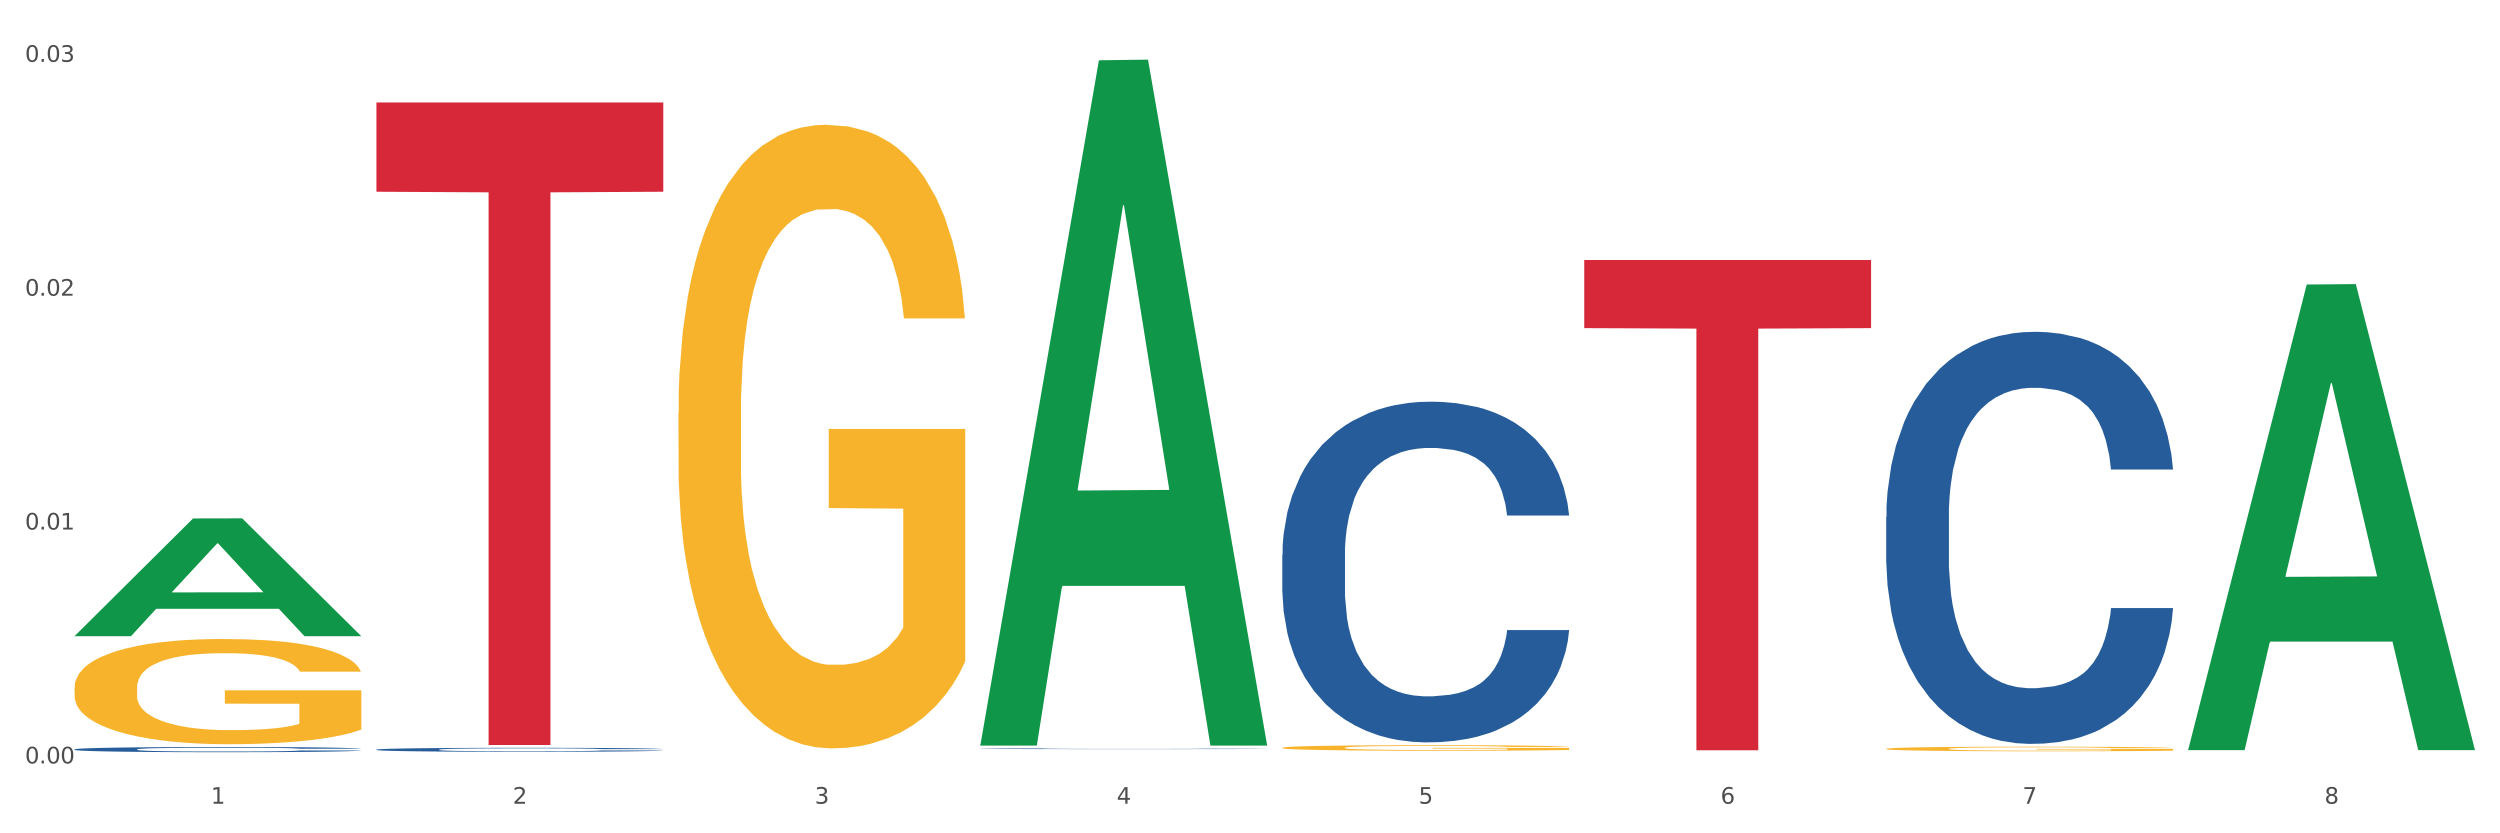
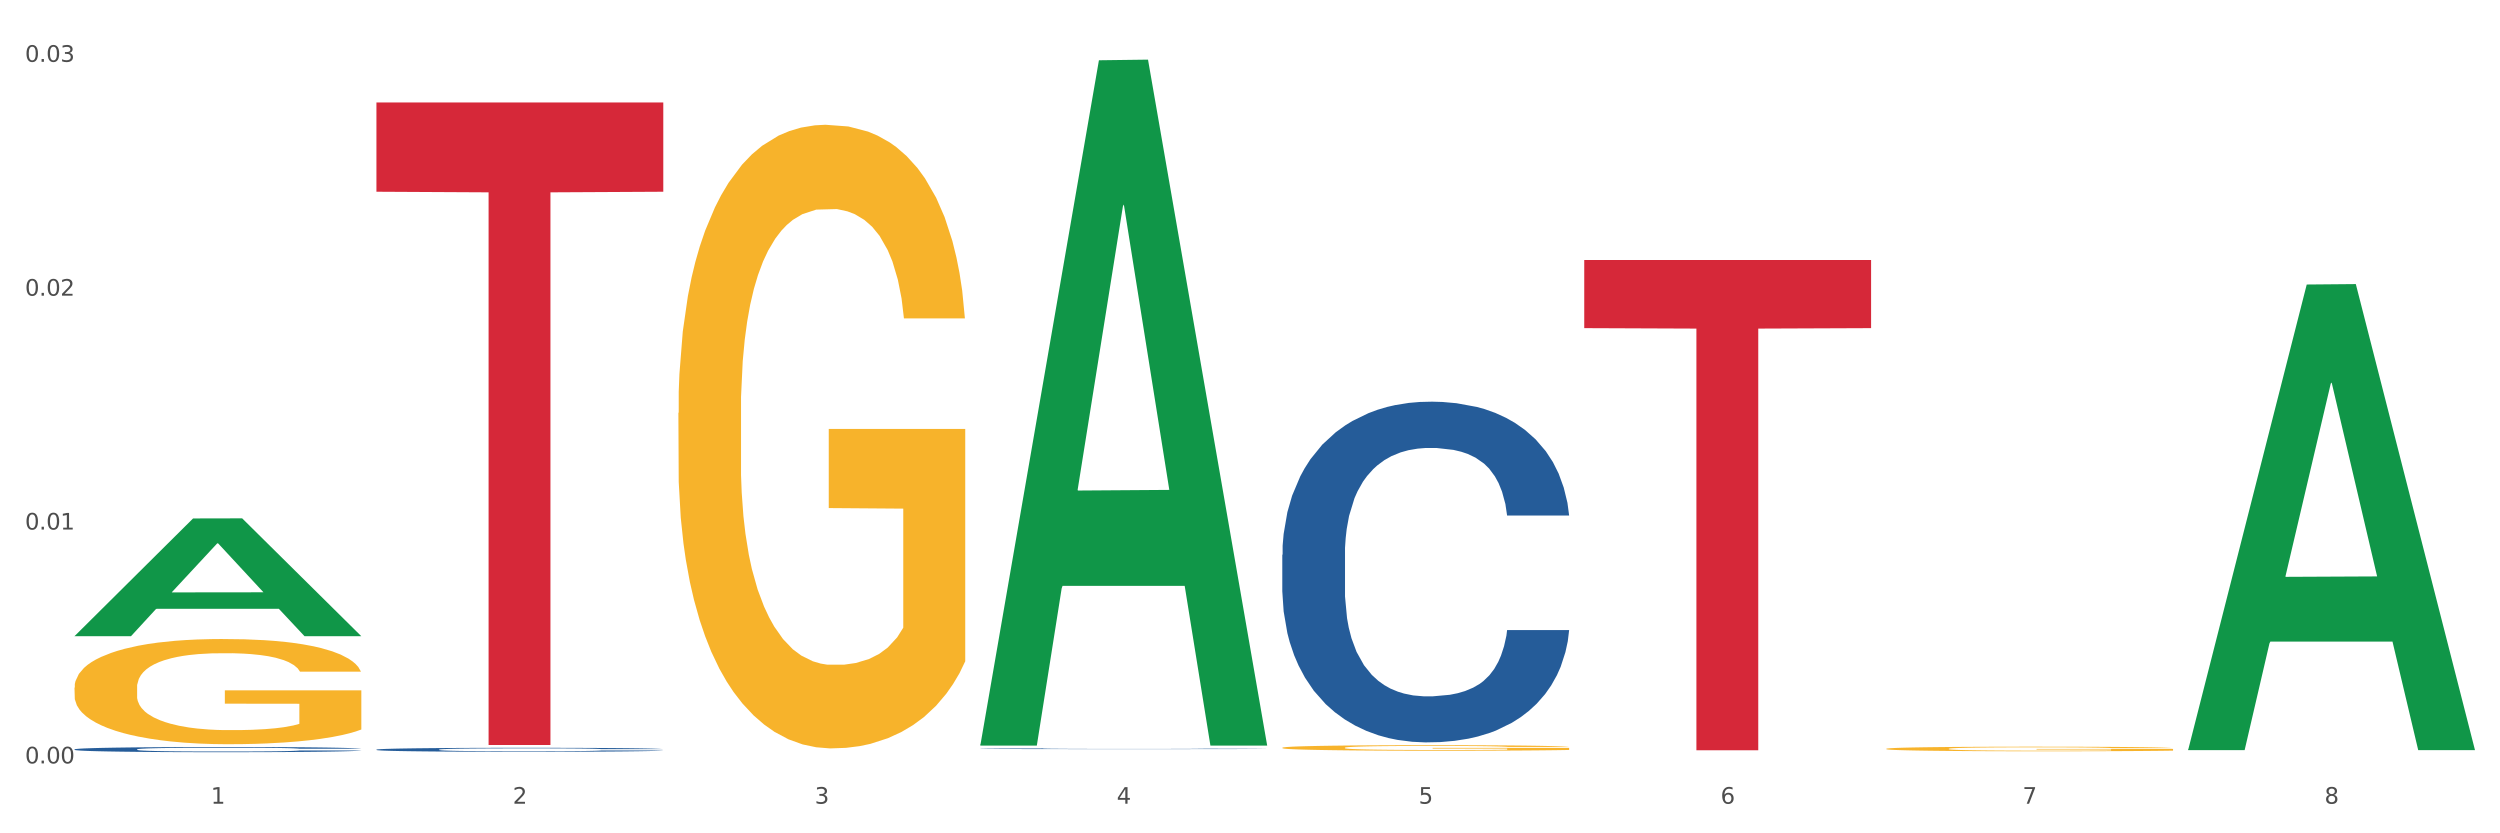
<svg xmlns="http://www.w3.org/2000/svg" xmlns:xlink="http://www.w3.org/1999/xlink" width="1080pt" height="360pt" viewBox="0 0 1080 360" version="1.1">
  <rect x="0" y="0" width="1080" height="360" fill="#333333" stroke="none" />
  <defs>
    <style type="text/css">*{stroke-linejoin: round; stroke-linecap: butt}</style>
  </defs>
  <g id="figure_1">
    <g id="patch_1">
      <path d="M 0 360  L 1080 360  L 1080 0  L 0 0  z " style="fill: #ffffff; stroke: #ffffff; stroke-linejoin: miter" />
    </g>
    <g id="axes_1">
      <g id="matplotlib.axis_1">
        <g id="xtick_1">
          <g id="text_1">
            <g style="fill: #4d4d4d" transform="translate(91.082 347.204) scale(0.096 -0.096)">
              <defs>
                <path id="DejaVuSans-31" d="M 794 531  L 1825 531  L 1825 4091  L 703 3866  L 703 4441  L 1819 4666  L 2450 4666  L 2450 531  L 3481 531  L 3481 0  L 794 0  L 794 531  z " transform="scale(0.016)" />
              </defs>
              <use xlink:href="#DejaVuSans-31" />
            </g>
          </g>
        </g>
        <g id="xtick_2">
          <g id="text_2">
            <g style="fill: #4d4d4d" transform="translate(221.525 347.204) scale(0.096 -0.096)">
              <defs>
                <path id="DejaVuSans-32" d="M 1228 531  L 3431 531  L 3431 0  L 469 0  L 469 531  Q 828 903 1448 1529  Q 2069 2156 2228 2338  Q 2531 2678 2651 2914  Q 2772 3150 2772 3378  Q 2772 3750 2511 3984  Q 2250 4219 1831 4219  Q 1534 4219 1204 4116  Q 875 4013 500 3803  L 500 4441  Q 881 4594 1212 4672  Q 1544 4750 1819 4750  Q 2544 4750 2975 4387  Q 3406 4025 3406 3419  Q 3406 3131 3298 2873  Q 3191 2616 2906 2266  Q 2828 2175 2409 1742  Q 1991 1309 1228 531  z " transform="scale(0.016)" />
              </defs>
              <use xlink:href="#DejaVuSans-32" />
            </g>
          </g>
        </g>
        <g id="xtick_3">
          <g id="text_3">
            <g style="fill: #4d4d4d" transform="translate(351.968 347.204) scale(0.096 -0.096)">
              <defs>
                <path id="DejaVuSans-33" d="M 2597 2516  Q 3050 2419 3304 2112  Q 3559 1806 3559 1356  Q 3559 666 3084 287  Q 2609 -91 1734 -91  Q 1441 -91 1130 -33  Q 819 25 488 141  L 488 750  Q 750 597 1062 519  Q 1375 441 1716 441  Q 2309 441 2620 675  Q 2931 909 2931 1356  Q 2931 1769 2642 2001  Q 2353 2234 1838 2234  L 1294 2234  L 1294 2753  L 1863 2753  Q 2328 2753 2575 2939  Q 2822 3125 2822 3475  Q 2822 3834 2567 4026  Q 2313 4219 1838 4219  Q 1578 4219 1281 4162  Q 984 4106 628 3988  L 628 4550  Q 988 4650 1302 4700  Q 1616 4750 1894 4750  Q 2613 4750 3031 4423  Q 3450 4097 3450 3541  Q 3450 3153 3228 2886  Q 3006 2619 2597 2516  z " transform="scale(0.016)" />
              </defs>
              <use xlink:href="#DejaVuSans-33" />
            </g>
          </g>
        </g>
        <g id="xtick_4">
          <g id="text_4">
            <g style="fill: #4d4d4d" transform="translate(482.412 347.204) scale(0.096 -0.096)">
              <defs>
                <path id="DejaVuSans-34" d="M 2419 4116  L 825 1625  L 2419 1625  L 2419 4116  z M 2253 4666  L 3047 4666  L 3047 1625  L 3713 1625  L 3713 1100  L 3047 1100  L 3047 0  L 2419 0  L 2419 1100  L 313 1100  L 313 1709  L 2253 4666  z " transform="scale(0.016)" />
              </defs>
              <use xlink:href="#DejaVuSans-34" />
            </g>
          </g>
        </g>
        <g id="xtick_5">
          <g id="text_5">
            <g style="fill: #4d4d4d" transform="translate(612.855 347.204) scale(0.096 -0.096)">
              <defs>
                <path id="DejaVuSans-35" d="M 691 4666  L 3169 4666  L 3169 4134  L 1269 4134  L 1269 2991  Q 1406 3038 1543 3061  Q 1681 3084 1819 3084  Q 2600 3084 3056 2656  Q 3513 2228 3513 1497  Q 3513 744 3044 326  Q 2575 -91 1722 -91  Q 1428 -91 1123 -41  Q 819 9 494 109  L 494 744  Q 775 591 1075 516  Q 1375 441 1709 441  Q 2250 441 2565 725  Q 2881 1009 2881 1497  Q 2881 1984 2565 2268  Q 2250 2553 1709 2553  Q 1456 2553 1204 2497  Q 953 2441 691 2322  L 691 4666  z " transform="scale(0.016)" />
              </defs>
              <use xlink:href="#DejaVuSans-35" />
            </g>
          </g>
        </g>
        <g id="xtick_6">
          <g id="text_6">
            <g style="fill: #4d4d4d" transform="translate(743.299 347.204) scale(0.096 -0.096)">
              <defs>
                <path id="DejaVuSans-36" d="M 2113 2584  Q 1688 2584 1439 2293  Q 1191 2003 1191 1497  Q 1191 994 1439 701  Q 1688 409 2113 409  Q 2538 409 2786 701  Q 3034 994 3034 1497  Q 3034 2003 2786 2293  Q 2538 2584 2113 2584  z M 3366 4563  L 3366 3988  Q 3128 4100 2886 4159  Q 2644 4219 2406 4219  Q 1781 4219 1451 3797  Q 1122 3375 1075 2522  Q 1259 2794 1537 2939  Q 1816 3084 2150 3084  Q 2853 3084 3261 2657  Q 3669 2231 3669 1497  Q 3669 778 3244 343  Q 2819 -91 2113 -91  Q 1303 -91 875 529  Q 447 1150 447 2328  Q 447 3434 972 4092  Q 1497 4750 2381 4750  Q 2619 4750 2861 4703  Q 3103 4656 3366 4563  z " transform="scale(0.016)" />
              </defs>
              <use xlink:href="#DejaVuSans-36" />
            </g>
          </g>
        </g>
        <g id="xtick_7">
          <g id="text_7">
            <g style="fill: #4d4d4d" transform="translate(873.742 347.204) scale(0.096 -0.096)">
              <defs>
                <path id="DejaVuSans-37" d="M 525 4666  L 3525 4666  L 3525 4397  L 1831 0  L 1172 0  L 2766 4134  L 525 4134  L 525 4666  z " transform="scale(0.016)" />
              </defs>
              <use xlink:href="#DejaVuSans-37" />
            </g>
          </g>
        </g>
        <g id="xtick_8">
          <g id="text_8">
            <g style="fill: #4d4d4d" transform="translate(1004.185 347.204) scale(0.096 -0.096)">
              <defs>
                <path id="DejaVuSans-38" d="M 2034 2216  Q 1584 2216 1326 1975  Q 1069 1734 1069 1313  Q 1069 891 1326 650  Q 1584 409 2034 409  Q 2484 409 2743 651  Q 3003 894 3003 1313  Q 3003 1734 2745 1975  Q 2488 2216 2034 2216  z M 1403 2484  Q 997 2584 770 2862  Q 544 3141 544 3541  Q 544 4100 942 4425  Q 1341 4750 2034 4750  Q 2731 4750 3128 4425  Q 3525 4100 3525 3541  Q 3525 3141 3298 2862  Q 3072 2584 2669 2484  Q 3125 2378 3379 2068  Q 3634 1759 3634 1313  Q 3634 634 3220 271  Q 2806 -91 2034 -91  Q 1263 -91 848 271  Q 434 634 434 1313  Q 434 1759 690 2068  Q 947 2378 1403 2484  z M 1172 3481  Q 1172 3119 1398 2916  Q 1625 2713 2034 2713  Q 2441 2713 2670 2916  Q 2900 3119 2900 3481  Q 2900 3844 2670 4047  Q 2441 4250 2034 4250  Q 1625 4250 1398 4047  Q 1172 3844 1172 3481  z " transform="scale(0.016)" />
              </defs>
              <use xlink:href="#DejaVuSans-38" />
            </g>
          </g>
        </g>
        <g id="xtick_9" />
        <g id="xtick_10" />
        <g id="xtick_11" />
        <g id="xtick_12" />
        <g id="xtick_13" />
        <g id="xtick_14" />
        <g id="xtick_15" />
      </g>
      <g id="matplotlib.axis_2">
        <g id="ytick_1">
          <g id="text_9">
            <g style="fill: #4d4d4d" transform="translate(10.8 329.798) scale(0.096 -0.096)">
              <defs>
                <path id="DejaVuSans-30" d="M 2034 4250  Q 1547 4250 1301 3770  Q 1056 3291 1056 2328  Q 1056 1369 1301 889  Q 1547 409 2034 409  Q 2525 409 2770 889  Q 3016 1369 3016 2328  Q 3016 3291 2770 3770  Q 2525 4250 2034 4250  z M 2034 4750  Q 2819 4750 3233 4129  Q 3647 3509 3647 2328  Q 3647 1150 3233 529  Q 2819 -91 2034 -91  Q 1250 -91 836 529  Q 422 1150 422 2328  Q 422 3509 836 4129  Q 1250 4750 2034 4750  z " transform="scale(0.016)" />
                <path id="DejaVuSans-2e" d="M 684 794  L 1344 794  L 1344 0  L 684 0  L 684 794  z " transform="scale(0.016)" />
              </defs>
              <use xlink:href="#DejaVuSans-30" />
              <use xlink:href="#DejaVuSans-2e" transform="translate(63.623 0)" />
              <use xlink:href="#DejaVuSans-30" transform="translate(95.41 0)" />
              <use xlink:href="#DejaVuSans-30" transform="translate(159.033 0)" />
            </g>
          </g>
        </g>
        <g id="ytick_2">
          <g id="text_10">
            <g style="fill: #4d4d4d" transform="translate(10.8 228.768) scale(0.096 -0.096)">
              <use xlink:href="#DejaVuSans-30" />
              <use xlink:href="#DejaVuSans-2e" transform="translate(63.623 0)" />
              <use xlink:href="#DejaVuSans-30" transform="translate(95.41 0)" />
              <use xlink:href="#DejaVuSans-31" transform="translate(159.033 0)" />
            </g>
          </g>
        </g>
        <g id="ytick_3">
          <g id="text_11">
            <g style="fill: #4d4d4d" transform="translate(10.8 127.738) scale(0.096 -0.096)">
              <use xlink:href="#DejaVuSans-30" />
              <use xlink:href="#DejaVuSans-2e" transform="translate(63.623 0)" />
              <use xlink:href="#DejaVuSans-30" transform="translate(95.41 0)" />
              <use xlink:href="#DejaVuSans-32" transform="translate(159.033 0)" />
            </g>
          </g>
        </g>
        <g id="ytick_4">
          <g id="text_12">
            <g style="fill: #4d4d4d" transform="translate(10.8 26.708) scale(0.096 -0.096)">
              <use xlink:href="#DejaVuSans-30" />
              <use xlink:href="#DejaVuSans-2e" transform="translate(63.623 0)" />
              <use xlink:href="#DejaVuSans-30" transform="translate(95.41 0)" />
              <use xlink:href="#DejaVuSans-33" transform="translate(159.033 0)" />
            </g>
          </g>
        </g>
        <g id="ytick_5" />
        <g id="ytick_6" />
        <g id="ytick_7" />
      </g>
      <g id="PolyCollection_1">
        <path d="M 32.175 274.757  L 32.303 274.709  L 83.404 223.97  L 104.611 223.922  L 156.096 274.852  L 131.567 274.852  L 120.453 262.992  L 67.691 262.992  L 67.307 263.184  L 56.576 274.852  L 32.175 274.852  L 32.175 274.757  L 74.334 255.915  L 113.81 255.867  L 94.263 234.777  L 94.008 234.682  L 93.752 234.825  L 74.206 255.867  L 74.334 255.915  L 32.175 274.757  z " clip-path="url(#pf3ef85634c)" style="fill: #109648" />
        <path d="M 423.505 321.542  L 423.633 321.264  L 474.734 26.038  L 495.942 25.759  L 547.426 322.099  L 522.898 322.099  L 511.783 253.092  L 459.021 253.092  L 458.637 254.205  L 447.906 322.099  L 423.505 322.099  L 423.505 321.542  L 465.664 211.91  L 505.14 211.632  L 485.594 88.923  L 485.338 88.366  L 485.083 89.201  L 465.536 211.632  L 465.664 211.91  L 423.505 321.542  z " clip-path="url(#pf3ef85634c)" style="fill: #109648" />
        <path d="M 945.279 323.686  L 945.407 323.497  L 996.508 122.91  L 1017.715 122.721  L 1069.2 324.065  L 1044.671 324.065  L 1033.557 277.179  L 980.794 277.179  L 980.411 277.935  L 969.68 324.065  L 945.279 324.065  L 945.279 323.686  L 987.438 249.199  L 1026.913 249.01  L 1007.367 165.637  L 1007.112 165.258  L 1006.856 165.826  L 987.31 249.01  L 987.438 249.199  L 945.279 323.686  z " clip-path="url(#pf3ef85634c)" style="fill: #109648" />
        <path d="M 293.062 178.395  L 293.208 178.149  L 293.208 169.292  L 293.501 161.664  L 294.964 143.211  L 297.158 127.956  L 298.768 119.836  L 300.377 113.193  L 302.279 106.55  L 304.62 99.661  L 308.863 89.573  L 311.496 84.406  L 314.715 78.993  L 320.567 71.119  L 324.81 66.691  L 329.199 63  L 336.368 58.571  L 341.05 56.603  L 346.025 55.126  L 352.023 54.142  L 356.559 53.896  L 366.507 54.634  L 374.993 56.849  L 379.09 58.571  L 384.357 61.524  L 387.137 63.492  L 391.672 67.429  L 396.354 72.596  L 399.573 77.024  L 404.401 85.39  L 408.058 93.756  L 411.423 104.09  L 413.179 111.225  L 414.496 117.868  L 415.666 125.496  L 416.837 137.552  L 390.502 137.552  L 389.477 128.94  L 387.868 120.821  L 385.527 112.947  L 383.479 108.026  L 379.968 101.875  L 376.749 97.938  L 373.384 94.986  L 369.287 92.525  L 366.069 91.295  L 361.533 90.311  L 352.608 90.557  L 346.61 92.525  L 342.513 94.986  L 339.88 97.2  L 337.539 99.661  L 334.905 103.105  L 331.833 108.272  L 329.638 112.947  L 327.444 118.852  L 325.688 124.757  L 324.079 131.647  L 322.762 139.028  L 321.738 146.655  L 320.86 156.005  L 320.128 171.506  L 320.128 205.214  L 320.421 212.842  L 321.153 222.93  L 322.03 230.557  L 323.493 239.661  L 324.81 245.812  L 327.297 254.67  L 330.077 262.051  L 332.272 266.726  L 334.466 270.663  L 338.27 276.076  L 342.513 280.504  L 346.171 283.211  L 351.145 285.671  L 354.51 286.655  L 357.436 287.148  L 364.605 287.148  L 369.726 286.409  L 375.432 284.687  L 379.821 282.473  L 383.479 279.766  L 387.576 275.337  L 390.209 271.155  L 390.209 219.731  L 358.022 219.485  L 358.022 185.285  L 416.983 185.285  L 416.983 285.671  L 414.496 290.838  L 411.716 295.513  L 408.79 299.696  L 404.401 304.863  L 399.134 309.784  L 394.452 313.228  L 389.477 316.181  L 383.625 318.887  L 376.017 321.348  L 371.336 322.332  L 365.483 323.07  L 358.607 323.316  L 352.608 322.824  L 346.756 321.594  L 340.611 319.38  L 334.613 316.181  L 330.077 312.982  L 325.542 309.046  L 320.714 303.879  L 316.91 298.958  L 313.984 294.529  L 310.765 288.87  L 307.253 281.489  L 304.62 274.845  L 302.279 267.956  L 299.792 259.098  L 298.036 251.471  L 296.281 241.875  L 295.256 234.74  L 294.086 223.668  L 293.208 208.167  L 293.062 178.395  z " clip-path="url(#pf3ef85634c)" style="fill: #f7b32b" />
        <path d="M 553.949 323.028  L 554.095 323.026  L 554.095 322.947  L 554.388 322.879  L 555.851 322.715  L 558.045 322.579  L 559.655 322.506  L 561.264 322.447  L 563.166 322.388  L 565.507 322.327  L 569.75 322.237  L 572.383 322.191  L 575.602 322.142  L 581.454 322.072  L 585.697 322.033  L 590.086 322  L 597.255 321.96  L 601.937 321.943  L 606.911 321.93  L 612.91 321.921  L 617.445 321.919  L 627.394 321.925  L 635.88 321.945  L 639.977 321.96  L 645.244 321.987  L 648.023 322.004  L 652.559 322.039  L 657.241 322.085  L 660.459 322.125  L 665.287 322.199  L 668.945 322.274  L 672.31 322.366  L 674.066 322.43  L 675.383 322.489  L 676.553 322.557  L 677.724 322.664  L 651.388 322.664  L 650.364 322.588  L 648.755 322.515  L 646.414 322.445  L 644.366 322.401  L 640.854 322.346  L 637.636 322.311  L 634.271 322.285  L 630.174 322.263  L 626.955 322.252  L 622.42 322.243  L 613.495 322.245  L 607.497 322.263  L 603.4 322.285  L 600.767 322.305  L 598.426 322.327  L 595.792 322.357  L 592.72 322.403  L 590.525 322.445  L 588.331 322.498  L 586.575 322.55  L 584.965 322.612  L 583.649 322.678  L 582.625 322.745  L 581.747 322.829  L 581.015 322.967  L 581.015 323.267  L 581.308 323.335  L 582.039 323.425  L 582.917 323.493  L 584.38 323.574  L 585.697 323.629  L 588.184 323.708  L 590.964 323.774  L 593.159 323.816  L 595.353 323.851  L 599.157 323.899  L 603.4 323.939  L 607.058 323.963  L 612.032 323.985  L 615.397 323.993  L 618.323 323.998  L 625.492 323.998  L 630.613 323.991  L 636.319 323.976  L 640.708 323.956  L 644.366 323.932  L 648.462 323.892  L 651.096 323.855  L 651.096 323.397  L 618.908 323.395  L 618.908 323.09  L 677.87 323.09  L 677.87 323.985  L 675.383 324.031  L 672.603 324.072  L 669.677 324.11  L 665.287 324.156  L 660.02 324.2  L 655.339 324.23  L 650.364 324.257  L 644.512 324.281  L 636.904 324.303  L 632.222 324.311  L 626.37 324.318  L 619.494 324.32  L 613.495 324.316  L 607.643 324.305  L 601.498 324.285  L 595.5 324.257  L 590.964 324.228  L 586.429 324.193  L 581.6 324.147  L 577.796 324.103  L 574.87 324.064  L 571.652 324.013  L 568.14 323.947  L 565.507 323.888  L 563.166 323.827  L 560.679 323.748  L 558.923 323.68  L 557.167 323.594  L 556.143 323.531  L 554.973 323.432  L 554.095 323.294  L 553.949 323.028  z " clip-path="url(#pf3ef85634c)" style="fill: #f7b32b" />
        <path d="M 814.835 323.486  L 814.982 323.484  L 814.982 323.419  L 815.274 323.363  L 816.737 323.228  L 818.932 323.116  L 820.541 323.056  L 822.151 323.007  L 824.053 322.958  L 826.394 322.908  L 830.636 322.834  L 833.27 322.796  L 836.489 322.756  L 842.341 322.698  L 846.584 322.666  L 850.973 322.639  L 858.142 322.606  L 862.824 322.592  L 867.798 322.581  L 873.797 322.573  L 878.332 322.572  L 888.281 322.577  L 896.767 322.593  L 900.863 322.606  L 906.13 322.628  L 908.91 322.642  L 913.446 322.671  L 918.127 322.709  L 921.346 322.742  L 926.174 322.803  L 929.832 322.864  L 933.197 322.94  L 934.953 322.993  L 936.269 323.042  L 937.44 323.098  L 938.61 323.186  L 912.275 323.186  L 911.251 323.123  L 909.642 323.063  L 907.301 323.005  L 905.253 322.969  L 901.741 322.924  L 898.522 322.895  L 895.157 322.874  L 891.061 322.855  L 887.842 322.846  L 883.307 322.839  L 874.382 322.841  L 868.383 322.855  L 864.287 322.874  L 861.653 322.89  L 859.312 322.908  L 856.679 322.933  L 853.606 322.971  L 851.412 323.005  L 849.217 323.049  L 847.462 323.092  L 845.852 323.143  L 844.536 323.197  L 843.511 323.253  L 842.634 323.322  L 841.902 323.436  L 841.902 323.683  L 842.195 323.739  L 842.926 323.813  L 843.804 323.869  L 845.267 323.936  L 846.584 323.982  L 849.071 324.047  L 851.851 324.101  L 854.045 324.135  L 856.24 324.164  L 860.044 324.204  L 864.287 324.236  L 867.944 324.256  L 872.919 324.274  L 876.284 324.282  L 879.21 324.285  L 886.379 324.285  L 891.5 324.28  L 897.206 324.267  L 901.595 324.251  L 905.253 324.231  L 909.349 324.198  L 911.983 324.168  L 911.983 323.79  L 879.795 323.788  L 879.795 323.537  L 938.757 323.537  L 938.757 324.274  L 936.269 324.312  L 933.49 324.347  L 930.563 324.377  L 926.174 324.415  L 920.907 324.452  L 916.225 324.477  L 911.251 324.499  L 905.399 324.518  L 897.791 324.536  L 893.109 324.544  L 887.257 324.549  L 880.38 324.551  L 874.382 324.547  L 868.53 324.538  L 862.385 324.522  L 856.386 324.499  L 851.851 324.475  L 847.315 324.446  L 842.487 324.408  L 838.683 324.372  L 835.757 324.339  L 832.538 324.298  L 829.027 324.244  L 826.394 324.195  L 824.053 324.144  L 821.565 324.079  L 819.81 324.023  L 818.054 323.953  L 817.03 323.9  L 815.86 323.819  L 814.982 323.705  L 814.835 323.486  z " clip-path="url(#pf3ef85634c)" style="fill: #f7b32b" />
        <path d="M 684.392 112.324  L 808.313 112.324  L 808.313 141.754  L 759.567 141.953  L 759.567 324.104  L 732.845 324.104  L 732.845 141.953  L 684.392 141.754  L 684.392 112.522  L 684.392 112.324  z " clip-path="url(#pf3ef85634c)" style="fill: #d62839" />
        <path d="M 162.618 44.253  L 286.54 44.253  L 286.54 82.829  L 237.793 83.09  L 237.793 321.846  L 211.071 321.846  L 211.071 83.09  L 162.618 82.829  L 162.618 44.514  L 162.618 44.253  z " clip-path="url(#pf3ef85634c)" style="fill: #d62839" />
        <path d="M 32.175 323.712  L 32.321 323.71  L 32.321 323.653  L 32.761 323.575  L 34.372 323.431  L 36.423 323.322  L 39.938 323.195  L 41.843 323.142  L 44.333 323.082  L 49.46 322.986  L 55.319 322.904  L 59.42 322.858  L 62.496 322.83  L 69.381 322.778  L 73.336 322.756  L 77.437 322.737  L 80.953 322.725  L 86.812 322.711  L 91.499 322.705  L 96.919 322.703  L 101.46 322.705  L 107.465 322.713  L 116.254 322.737  L 119.623 322.752  L 124.164 322.776  L 128.851 322.809  L 132.66 322.842  L 137.054 322.889  L 141.595 322.951  L 145.989 323.029  L 149.065 323.101  L 151.555 323.177  L 153.753 323.269  L 155.364 323.369  L 156.096 323.454  L 129.291 323.454  L 128.558 323.378  L 127.093 323.296  L 125.629 323.24  L 124.017 323.195  L 121.527 323.144  L 119.33 323.111  L 115.668 323.072  L 112.299 323.047  L 109.516 323.033  L 106.147 323.021  L 98.969 323.008  L 93.843 323.008  L 90.62 323.012  L 86.665 323.023  L 83.296 323.037  L 79.341 323.062  L 76.265 323.088  L 73.189 323.123  L 71.431 323.148  L 68.795 323.193  L 67.037 323.23  L 64.693 323.294  L 63.375 323.339  L 61.031 323.456  L 60.006 323.542  L 59.567 323.601  L 59.274 323.667  L 59.274 323.987  L 60.152 324.131  L 60.885 324.192  L 62.057 324.262  L 64.254 324.352  L 67.476 324.441  L 70.845 324.504  L 73.629 324.543  L 76.265 324.572  L 78.902 324.595  L 82.124 324.615  L 84.761 324.627  L 88.716 324.64  L 93.403 324.646  L 97.065 324.646  L 104.536 324.636  L 107.905 324.625  L 111.127 324.611  L 114.643 324.588  L 117.426 324.564  L 119.037 324.545  L 121.674 324.506  L 123.724 324.465  L 125.482 324.418  L 126.654 324.377  L 127.972 324.315  L 128.998 324.246  L 129.291 324.209  L 156.096 324.209  L 155.51 324.283  L 154.485 324.354  L 152.434 324.451  L 150.823 324.506  L 148.333 324.574  L 145.696 324.631  L 142.034 324.695  L 138.665 324.742  L 135.15 324.783  L 131.341 324.82  L 124.457 324.872  L 121.967 324.886  L 116.693 324.911  L 112.592 324.925  L 106.586 324.939  L 100.434 324.947  L 93.989 324.95  L 88.276 324.945  L 81.978 324.933  L 78.023 324.921  L 73.629 324.902  L 68.502 324.874  L 63.668 324.839  L 59.127 324.798  L 54.879 324.75  L 50.924 324.697  L 45.798 324.609  L 41.989 324.523  L 39.206 324.443  L 37.302 324.375  L 35.398 324.289  L 34.372 324.229  L 32.761 324.086  L 32.175 323.952  L 32.175 323.712  z " clip-path="url(#pf3ef85634c)" style="fill: #255c99" />
        <path d="M 162.618 323.824  L 162.765 323.823  L 162.765 323.778  L 163.204 323.718  L 164.816 323.608  L 166.866 323.524  L 170.382 323.426  L 172.286 323.385  L 174.776 323.34  L 179.903 323.265  L 185.762 323.202  L 189.863 323.167  L 192.94 323.145  L 199.824 323.106  L 203.779 323.089  L 207.88 323.074  L 211.396 323.065  L 217.255 323.054  L 221.942 323.049  L 227.362 323.047  L 231.903 323.049  L 237.909 323.055  L 246.697 323.074  L 250.066 323.085  L 254.607 323.104  L 259.295 323.13  L 263.103 323.155  L 267.497 323.191  L 272.038 323.239  L 276.433 323.299  L 279.509 323.354  L 281.999 323.412  L 284.196 323.483  L 285.807 323.561  L 286.54 323.625  L 259.734 323.625  L 259.002 323.567  L 257.537 323.504  L 256.072 323.461  L 254.461 323.426  L 251.971 323.387  L 249.773 323.362  L 246.111 323.332  L 242.742 323.313  L 239.959 323.302  L 236.59 323.292  L 229.413 323.283  L 224.286 323.283  L 221.064 323.286  L 217.109 323.294  L 213.74 323.305  L 209.785 323.324  L 206.709 323.344  L 203.633 323.371  L 201.875 323.39  L 199.238 323.425  L 197.48 323.453  L 195.137 323.502  L 193.818 323.537  L 191.475 323.627  L 190.449 323.693  L 190.01 323.739  L 189.717 323.79  L 189.717 324.036  L 190.596 324.146  L 191.328 324.194  L 192.5 324.247  L 194.697 324.317  L 197.92 324.385  L 201.289 324.434  L 204.072 324.464  L 206.709 324.486  L 209.345 324.503  L 212.568 324.519  L 215.204 324.528  L 219.159 324.538  L 223.847 324.543  L 227.509 324.543  L 234.979 324.535  L 238.348 324.527  L 241.571 324.516  L 245.086 324.498  L 247.869 324.48  L 249.48 324.465  L 252.117 324.435  L 254.168 324.404  L 255.926 324.367  L 257.097 324.336  L 258.416 324.288  L 259.441 324.235  L 259.734 324.206  L 286.54 324.206  L 285.954 324.263  L 284.928 324.318  L 282.878 324.393  L 281.266 324.435  L 278.776 324.487  L 276.14 324.532  L 272.478 324.581  L 269.109 324.617  L 265.593 324.648  L 261.785 324.677  L 254.9 324.716  L 252.41 324.727  L 247.137 324.746  L 243.035 324.757  L 237.03 324.768  L 230.878 324.775  L 224.433 324.776  L 218.72 324.773  L 212.421 324.764  L 208.466 324.754  L 204.072 324.74  L 198.945 324.718  L 194.111 324.691  L 189.571 324.66  L 185.323 324.623  L 181.368 324.582  L 176.241 324.514  L 172.432 324.448  L 169.649 324.386  L 167.745 324.334  L 165.841 324.268  L 164.816 324.222  L 163.204 324.112  L 162.618 324.009  L 162.618 323.824  z " clip-path="url(#pf3ef85634c)" style="fill: #255c99" />
        <path d="M 423.505 323.444  L 423.652 323.444  L 423.652 323.436  L 424.091 323.425  L 425.702 323.404  L 427.753 323.389  L 431.269 323.37  L 433.173 323.363  L 435.663 323.354  L 440.79 323.341  L 446.649 323.329  L 450.75 323.322  L 453.826 323.318  L 460.711 323.311  L 464.666 323.308  L 468.767 323.305  L 472.283 323.303  L 478.142 323.301  L 482.829 323.3  L 488.249 323.3  L 492.79 323.3  L 498.795 323.302  L 507.584 323.305  L 510.953 323.307  L 515.494 323.311  L 520.181 323.315  L 523.99 323.32  L 528.384 323.327  L 532.925 323.336  L 537.319 323.347  L 540.395 323.357  L 542.886 323.368  L 545.083 323.381  L 546.694 323.395  L 547.426 323.407  L 520.621 323.407  L 519.888 323.397  L 518.424 323.385  L 516.959 323.377  L 515.348 323.37  L 512.857 323.363  L 510.66 323.358  L 506.998 323.353  L 503.629 323.349  L 500.846 323.347  L 497.477 323.346  L 490.3 323.344  L 485.173 323.344  L 481.95 323.344  L 477.995 323.346  L 474.626 323.348  L 470.671 323.351  L 467.595 323.355  L 464.519 323.36  L 462.762 323.364  L 460.125 323.37  L 458.367 323.375  L 456.024 323.385  L 454.705 323.391  L 452.362 323.408  L 451.336 323.42  L 450.897 323.428  L 450.604 323.438  L 450.604 323.484  L 451.483 323.504  L 452.215 323.513  L 453.387 323.523  L 455.584 323.536  L 458.807 323.548  L 462.176 323.557  L 464.959 323.563  L 467.595 323.567  L 470.232 323.57  L 473.455 323.573  L 476.091 323.575  L 480.046 323.577  L 484.733 323.578  L 488.395 323.578  L 495.866 323.576  L 499.235 323.575  L 502.457 323.573  L 505.973 323.569  L 508.756 323.566  L 510.367 323.563  L 513.004 323.558  L 515.055 323.552  L 516.812 323.545  L 517.984 323.539  L 519.302 323.53  L 520.328 323.52  L 520.621 323.515  L 547.426 323.515  L 546.84 323.526  L 545.815 323.536  L 543.764 323.55  L 542.153 323.558  L 539.663 323.567  L 537.026 323.576  L 533.364 323.585  L 529.995 323.591  L 526.48 323.597  L 522.671 323.603  L 515.787 323.61  L 513.297 323.612  L 508.024 323.615  L 503.922 323.618  L 497.917 323.62  L 491.764 323.621  L 485.319 323.621  L 479.607 323.62  L 473.308 323.619  L 469.353 323.617  L 464.959 323.614  L 459.832 323.61  L 454.998 323.605  L 450.457 323.599  L 446.209 323.593  L 442.255 323.585  L 437.128 323.572  L 433.319 323.56  L 430.536 323.549  L 428.632 323.539  L 426.728 323.527  L 425.702 323.518  L 424.091 323.498  L 423.505 323.479  L 423.505 323.444  z " clip-path="url(#pf3ef85634c)" style="fill: #255c99" />
        <path d="M 553.949 239.658  L 554.095 239.523  L 554.095 235.759  L 554.535 230.651  L 556.146 221.241  L 558.196 214.116  L 561.712 205.782  L 563.616 202.287  L 566.106 198.388  L 571.233 192.07  L 577.092 186.693  L 581.194 183.736  L 584.27 181.854  L 591.154 178.493  L 595.109 177.015  L 599.211 175.805  L 602.726 174.998  L 608.585 174.057  L 613.273 173.654  L 618.692 173.519  L 623.233 173.654  L 629.239 174.192  L 638.028 175.805  L 641.397 176.746  L 645.937 178.359  L 650.625 180.51  L 654.433 182.661  L 658.828 185.752  L 663.368 189.785  L 667.763 194.893  L 670.839 199.598  L 673.329 204.572  L 675.526 210.621  L 677.137 217.208  L 677.87 222.72  L 651.064 222.72  L 650.332 217.746  L 648.867 212.369  L 647.402 208.739  L 645.791 205.782  L 643.301 202.421  L 641.104 200.27  L 637.442 197.716  L 634.073 196.103  L 631.289 195.162  L 627.92 194.356  L 620.743 193.549  L 615.616 193.549  L 612.394 193.818  L 608.439 194.49  L 605.07 195.431  L 601.115 197.044  L 598.039 198.792  L 594.963 201.077  L 593.205 202.69  L 590.568 205.648  L 588.811 208.067  L 586.467 212.234  L 585.149 215.192  L 582.805 222.854  L 581.78 228.5  L 581.34 232.399  L 581.047 236.7  L 581.047 257.671  L 581.926 267.081  L 582.658 271.114  L 583.83 275.684  L 586.027 281.599  L 589.25 287.379  L 592.619 291.546  L 595.402 294.101  L 598.039 295.983  L 600.675 297.461  L 603.898 298.806  L 606.535 299.612  L 610.489 300.419  L 615.177 300.822  L 618.839 300.822  L 626.309 300.15  L 629.678 299.478  L 632.901 298.537  L 636.416 297.058  L 639.199 295.445  L 640.811 294.235  L 643.447 291.681  L 645.498 288.992  L 647.256 285.901  L 648.428 283.212  L 649.746 279.179  L 650.771 274.609  L 651.064 272.189  L 677.87 272.189  L 677.284 277.028  L 676.259 281.733  L 674.208 288.051  L 672.597 291.681  L 670.106 296.117  L 667.47 299.881  L 663.808 304.048  L 660.439 307.14  L 656.923 309.829  L 653.115 312.248  L 646.23 315.609  L 643.74 316.55  L 638.467 318.163  L 634.366 319.104  L 628.36 320.045  L 622.208 320.583  L 615.763 320.717  L 610.05 320.448  L 603.751 319.642  L 599.797 318.835  L 595.402 317.625  L 590.275 315.743  L 585.442 313.458  L 580.901 310.77  L 576.653 307.678  L 572.698 304.183  L 567.571 298.402  L 563.763 292.756  L 560.98 287.514  L 559.075 283.078  L 557.171 277.432  L 556.146 273.533  L 554.535 264.123  L 553.949 255.386  L 553.949 239.658  z " clip-path="url(#pf3ef85634c)" style="fill: #255c99" />
-         <path d="M 814.835 223.331  L 814.982 223.169  L 814.982 218.616  L 815.421 212.438  L 817.033 201.057  L 819.083 192.44  L 822.599 182.36  L 824.503 178.133  L 826.993 173.418  L 832.12 165.776  L 837.979 159.273  L 842.08 155.696  L 845.157 153.42  L 852.041 149.355  L 855.996 147.567  L 860.097 146.103  L 863.613 145.128  L 869.472 143.99  L 874.159 143.502  L 879.579 143.339  L 884.12 143.502  L 890.126 144.152  L 898.914 146.103  L 902.283 147.242  L 906.824 149.193  L 911.512 151.794  L 915.32 154.395  L 919.714 158.135  L 924.255 163.012  L 928.65 169.191  L 931.726 174.881  L 934.216 180.897  L 936.413 188.213  L 938.024 196.18  L 938.757 202.846  L 911.951 202.846  L 911.219 196.83  L 909.754 190.327  L 908.289 185.937  L 906.678 182.36  L 904.188 178.295  L 901.99 175.694  L 898.328 172.605  L 894.959 170.654  L 892.176 169.516  L 888.807 168.54  L 881.63 167.565  L 876.503 167.565  L 873.28 167.89  L 869.326 168.703  L 865.957 169.841  L 862.002 171.792  L 858.926 173.905  L 855.849 176.669  L 854.092 178.62  L 851.455 182.197  L 849.697 185.124  L 847.354 190.164  L 846.035 193.741  L 843.692 203.008  L 842.666 209.837  L 842.227 214.552  L 841.934 219.754  L 841.934 245.118  L 842.813 256.499  L 843.545 261.376  L 844.717 266.904  L 846.914 274.058  L 850.137 281.049  L 853.506 286.089  L 856.289 289.178  L 858.926 291.454  L 861.562 293.243  L 864.785 294.869  L 867.421 295.844  L 871.376 296.82  L 876.064 297.308  L 879.726 297.308  L 887.196 296.495  L 890.565 295.682  L 893.788 294.544  L 897.303 292.755  L 900.086 290.804  L 901.697 289.341  L 904.334 286.252  L 906.385 283  L 908.142 279.261  L 909.314 276.009  L 910.633 271.131  L 911.658 265.603  L 911.951 262.677  L 938.757 262.677  L 938.171 268.53  L 937.145 274.22  L 935.095 281.862  L 933.483 286.252  L 930.993 291.617  L 928.357 296.169  L 924.695 301.21  L 921.326 304.949  L 917.81 308.201  L 914.002 311.127  L 907.117 315.192  L 904.627 316.33  L 899.354 318.281  L 895.252 319.419  L 889.247 320.557  L 883.095 321.208  L 876.65 321.37  L 870.937 321.045  L 864.638 320.069  L 860.683 319.094  L 856.289 317.631  L 851.162 315.354  L 846.328 312.591  L 841.788 309.339  L 837.54 305.599  L 833.585 301.372  L 828.458 294.381  L 824.649 287.552  L 821.866 281.212  L 819.962 275.846  L 818.058 269.018  L 817.033 264.303  L 815.421 252.922  L 814.835 242.354  L 814.835 223.331  z " clip-path="url(#pf3ef85634c)" style="fill: #255c99" />
        <path d="M 32.175 297.055  L 32.321 297.013  L 32.321 295.519  L 32.614 294.233  L 34.077 291.12  L 36.272 288.547  L 37.881 287.177  L 39.49 286.056  L 41.392 284.936  L 43.733 283.774  L 47.976 282.072  L 50.61 281.2  L 53.828 280.287  L 59.681 278.959  L 63.923 278.212  L 68.313 277.59  L 75.482 276.842  L 80.163 276.51  L 85.138 276.261  L 91.136 276.095  L 95.672 276.054  L 105.621 276.178  L 114.106 276.552  L 118.203 276.842  L 123.47 277.34  L 126.25 277.673  L 130.785 278.337  L 135.467 279.208  L 138.686 279.955  L 143.514 281.366  L 147.172 282.778  L 150.537 284.521  L 152.292 285.724  L 153.609 286.845  L 154.779 288.132  L 155.95 290.165  L 129.615 290.165  L 128.591 288.713  L 126.981 287.343  L 124.64 286.015  L 122.592 285.185  L 119.081 284.147  L 115.862 283.483  L 112.497 282.985  L 108.4 282.57  L 105.182 282.363  L 100.646 282.196  L 91.722 282.238  L 85.723 282.57  L 81.626 282.985  L 78.993 283.359  L 76.652 283.774  L 74.019 284.355  L 70.946 285.226  L 68.752 286.015  L 66.557 287.011  L 64.801 288.007  L 63.192 289.169  L 61.875 290.414  L 60.851 291.701  L 59.973 293.278  L 59.242 295.893  L 59.242 301.579  L 59.534 302.866  L 60.266 304.567  L 61.144 305.854  L 62.607 307.39  L 63.923 308.427  L 66.411 309.921  L 69.19 311.166  L 71.385 311.955  L 73.58 312.619  L 77.384 313.532  L 81.626 314.279  L 85.284 314.736  L 90.259 315.151  L 93.624 315.317  L 96.55 315.4  L 103.719 315.4  L 108.839 315.275  L 114.545 314.985  L 118.934 314.611  L 122.592 314.155  L 126.689 313.408  L 129.322 312.702  L 129.322 304.028  L 97.135 303.986  L 97.135 298.217  L 156.096 298.217  L 156.096 315.151  L 153.609 316.022  L 150.829 316.811  L 147.903 317.517  L 143.514 318.388  L 138.247 319.218  L 133.565 319.799  L 128.591 320.297  L 122.738 320.754  L 115.131 321.169  L 110.449 321.335  L 104.596 321.459  L 97.72 321.501  L 91.722 321.418  L 85.869 321.21  L 79.724 320.837  L 73.726 320.297  L 69.19 319.758  L 64.655 319.094  L 59.827 318.222  L 56.023 317.392  L 53.097 316.645  L 49.878 315.69  L 46.367 314.445  L 43.733 313.325  L 41.392 312.163  L 38.905 310.668  L 37.149 309.382  L 35.394 307.763  L 34.37 306.559  L 33.199 304.692  L 32.321 302.077  L 32.175 297.055  z " clip-path="url(#pf3ef85634c)" style="fill: #f7b32b" />
      </g>
    </g>
  </g>
  <defs>
    <clipPath id="pf3ef85634c">
      <rect x="32.175" y="10.8" width="1037.025" height="329.109" />
    </clipPath>
  </defs>
</svg>